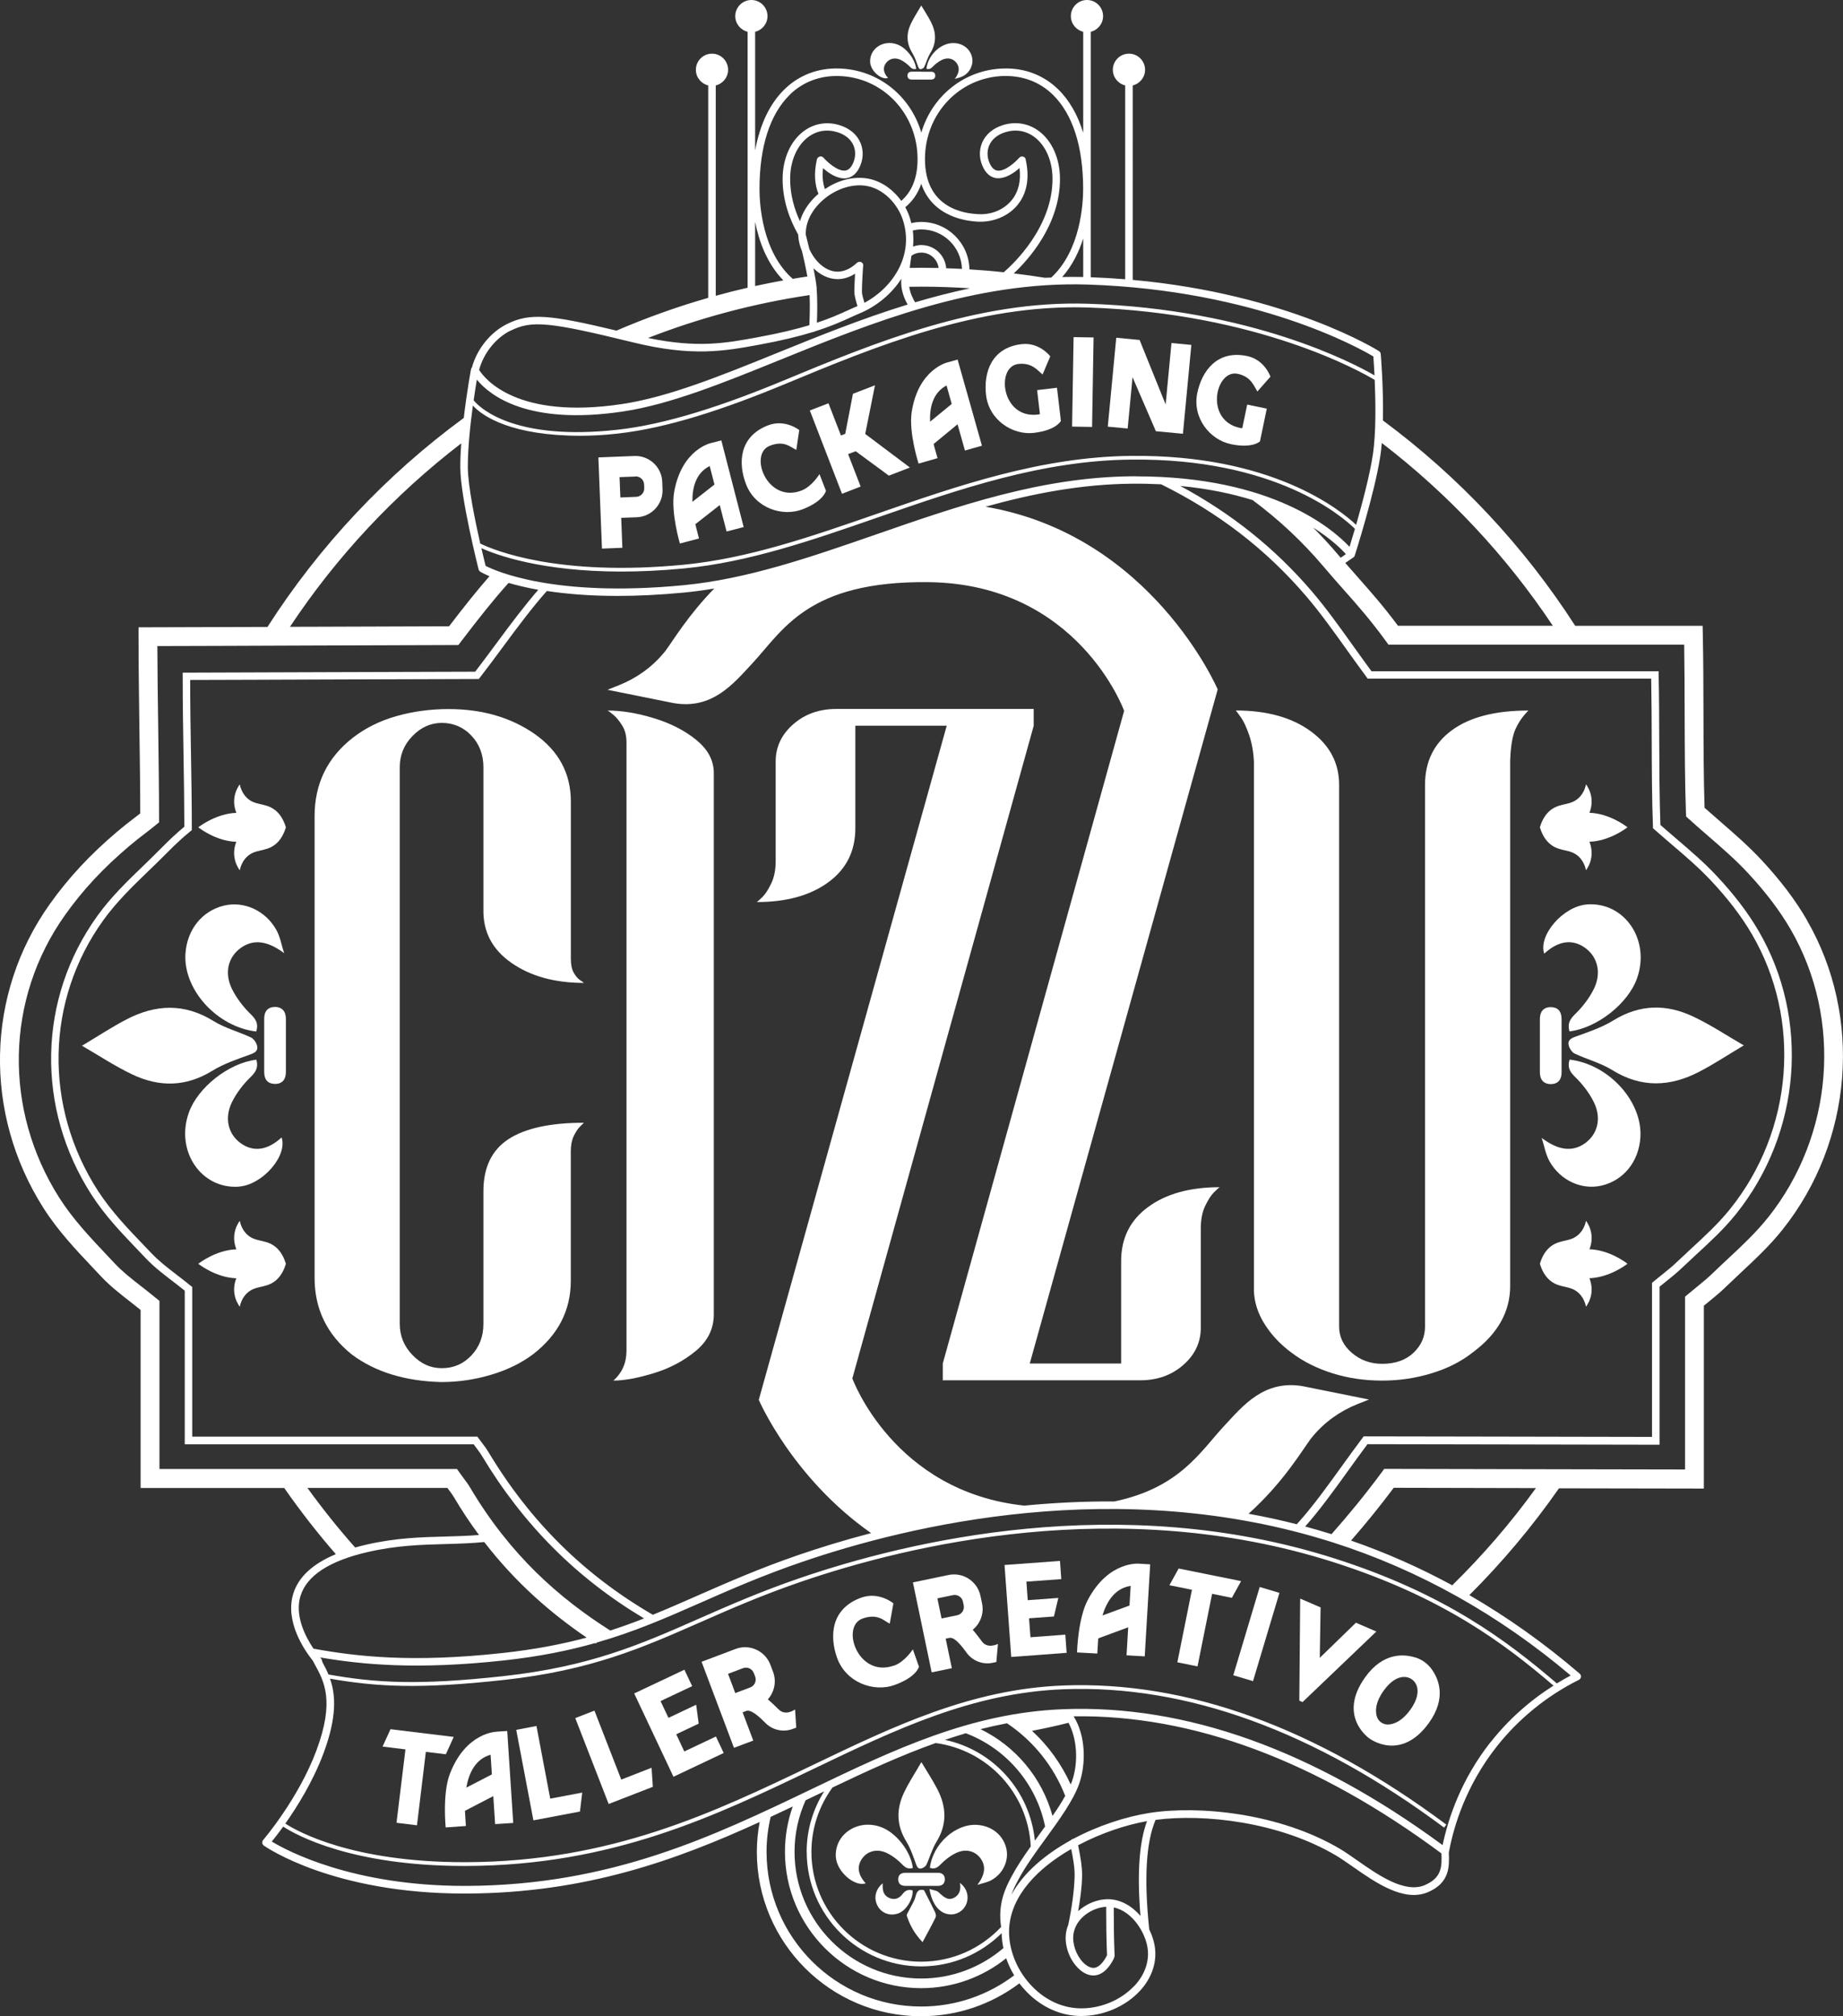
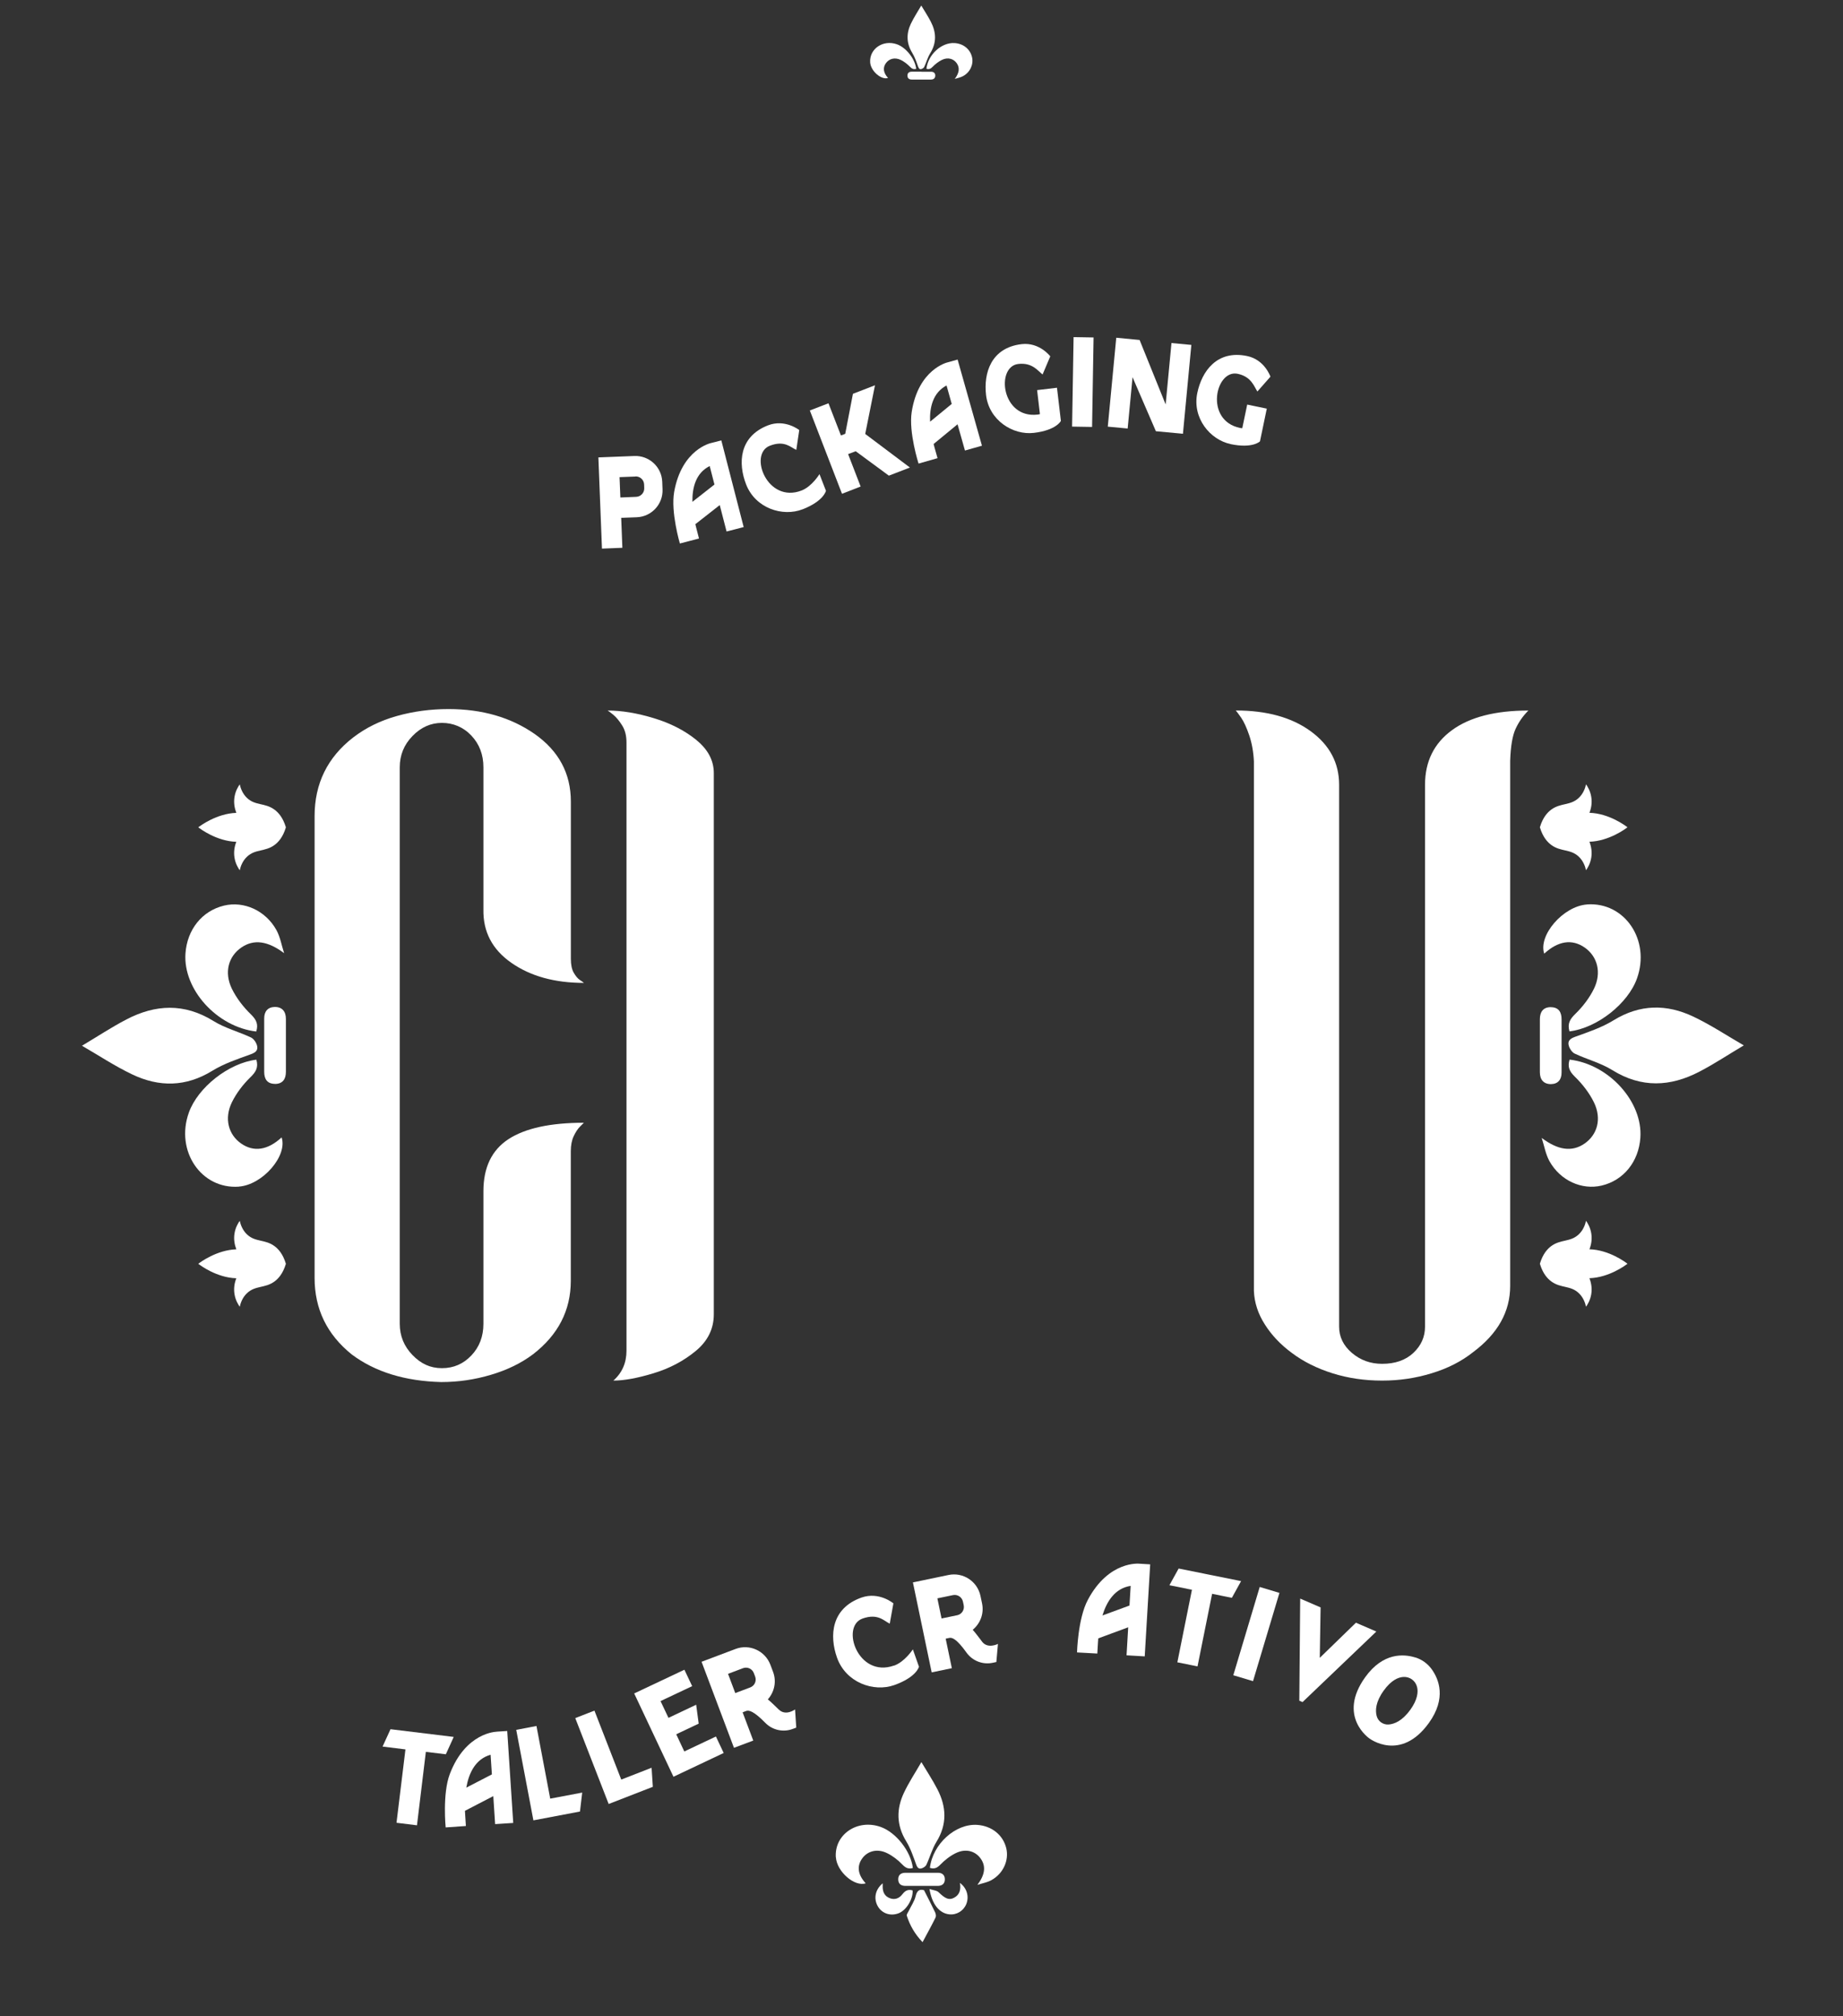
<svg xmlns="http://www.w3.org/2000/svg" id="Capa_2" data-name="Capa 2" viewBox="0 0 313.42 342.64">
  <rect x="0" y="0" width="313.42" height="342.64" fill="#333333" stroke="none" />
  <defs>
    <style>      .cls-1 {        fill: #fff;        stroke-width: 0px;      }    </style>
  </defs>
  <g id="Recursos">
    <g>
      <path class="cls-1" d="m156.15,11.35c.11.32.26.47.55.38.18-.05.41-.2.48-.37.36-.77.58-1.61,1.02-2.32,1.11-1.79,1.02-3.57.09-5.36-.48-.93-1.06-1.81-1.62-2.74-.6,1.04-1.26,2.03-1.77,3.1-.78,1.65-.77,3.3.22,4.92.45.73.73,1.57,1.02,2.38Z" />
      <path class="cls-1" d="m151.02,13.25c-.79-.86-.92-1.71-.38-2.49.55-.79,1.54-1.06,2.55-.57.57.28,1.1.69,1.54,1.14.32.33.59.51,1.08.37-.2-1.7-1.71-3.61-3.27-4.17-2.36-.84-4.72.77-4.56,3.08.1,1.48,1.91,3.02,3.03,2.64Z" />
      <path class="cls-1" d="m157.55,11.69c.43.13.71.02,1.05-.33.45-.47,1-.89,1.58-1.18,1.01-.49,1.99-.21,2.54.59.53.78.4,1.64-.35,2.64.48-.15.99-.24,1.42-.48,1.21-.67,1.8-2,1.51-3.23-.32-1.35-1.47-2.28-2.95-2.38-2.22-.15-4.52,1.94-4.8,4.36Z" />
      <path class="cls-1" d="m156.71,12.18c-.54,0-1.09,0-1.63,0-.45,0-.75.18-.76.66,0,.48.29.68.74.68,1.09,0,2.18,0,3.26,0,.46,0,.74-.24.73-.69,0-.42-.28-.64-.72-.64-.54,0-1.09,0-1.63,0Z" />
-       <path class="cls-1" d="m307.3,156.39c-1.97-3.41-4.5-6.75-7.73-10.22-2.21-2.37-4.54-4.39-7-6.53-.88-.76-1.79-1.55-2.69-2.35-.16-4.94-.18-10.69-.19-16.26-.01-4.39-.02-8.92-.11-13.1l-.03-1.57h-21.67c-8.7-13.52-19.8-25.35-32.7-34.9.11-5.45-.34-10.98-.37-11.29-.02-.2-.12-.38-.29-.49-.17-.11-15.46-9.71-41.89-12.11V14.52c1.2-.29,2.1-1.37,2.1-2.66,0-1.51-1.23-2.74-2.74-2.74s-2.74,1.23-2.74,2.74c0,1.29.9,2.37,2.1,2.66v32.94c-1.9-.15-3.85-.27-5.86-.34V5.4c1.2-.29,2.1-1.37,2.1-2.66,0-1.51-1.23-2.74-2.74-2.74s-2.74,1.23-2.74,2.74c0,1.29.9,2.37,2.1,2.66v17.17c-.93-3.04-2.36-5.54-4.26-7.39-2.47-2.41-5.68-3.64-9.27-3.54-6.68.17-12.18,4.69-14,10.9-1.82-6.21-7.32-10.72-14-10.9-3.6-.1-6.8,1.13-9.27,3.54-2.5,2.43-4.18,5.97-4.99,10.39V5.4c1.2-.29,2.1-1.37,2.1-2.66,0-1.51-1.23-2.74-2.74-2.74s-2.74,1.23-2.74,2.74c0,1.29.9,2.37,2.1,2.66v43.5c-1.82.42-3.63.87-5.42,1.37V14.52c1.2-.29,2.1-1.37,2.1-2.66,0-1.51-1.23-2.74-2.74-2.74s-2.74,1.23-2.74,2.74c0,1.29.9,2.37,2.1,2.66v36.1c-5.35,1.53-10.55,3.4-15.6,5.57-11.31-2.71-14.73-3.05-18.6-1.13-2.9,1.44-5.14,4.31-5.98,7.38-.08.09-.14.19-.16.31-.01.06-.71,3.82-1.23,8.28-13.19,9.67-24.54,21.72-33.38,35.52-9.44.03-17.85.06-20.33.06h-1.6v1.6c0,4.87.08,10.45.15,15.84.07,5.09.14,9.92.14,14.19-.43.34-.82.64-1.21.94-.78.59-1.58,1.21-2.68,2.14-4.66,3.94-8.31,7.87-11.51,12.36-10.88,15.3-11.29,35.57-1.04,51.66,2.47,3.87,5.53,7.1,8.49,10.23.45.47.89.94,1.33,1.41,1.46,1.55,3.07,2.81,4.78,4.15.62.48,1.25.98,1.9,1.5v30.26h24.43c2.72,3.91,5.65,7.66,8.77,11.25-3.94,1.64-6.37,3.89-7.24,6.73-1.43,4.7,1.83,9.5,3.33,11.38.1.19.21.38.31.58,1.61,2.93,3.45,6.24.29,14.7-3.06,8.2-8.99,15.12-9.05,15.19-.12.14-.17.32-.15.5.02.18.12.34.27.45.48.33,11.85,8.15,34.1,8.15.13,0,.27,0,.4,0,20.27-.09,35.65-5.69,49.82-12.16-.31,1.65-.48,3.35-.48,5.09,0,15.39,12.52,27.92,27.92,27.92,6.27,0,12.06-2.08,16.73-5.59.25.34.52.67.8.98,2.49,2.78,5.74,4.4,9.14,4.56.2,0,.39.01.59.01,3.69,0,7.44-1.58,9.91-4.21,1.97-2.1,2.91-4.67,2.63-7.23-.12-1.09-.47-2.22-.99-3.28-.91-8.6-.54-14.85,1.08-18.61,8.27-1.08,21.08.34,30.76,6.1.82.49,1.76,1.15,2.77,1.85,3.88,2.71,8.7,6.07,12.78,4.34,3.75-1.6,3.64-4.41,3.56-6.66,0-.02,0-.04,0-.06,0,0,0,0,0-.02.84-4.56,2.93-11.38,8.1-17.96,3.74-4.75,8.58-8.69,14.02-11.39.19-.1.32-.28.35-.49.03-.21-.05-.42-.22-.56-5.95-5.11-12.22-9.56-18.76-13.35,5.6-5.58,10.7-11.65,15.24-18.15,10.42.02,20.26.04,23.04.04h1.6v-31.08c.31-.26.61-.5.91-.74.98-.8,1.91-1.56,2.79-2.42.88-.85,1.77-1.68,2.66-2.52,2.4-2.24,4.89-4.56,7.06-7.3,11.94-15.02,13.59-36.12,4.12-52.51Zm-43.23-50.04h-26.33c-2.5-3.36-4.61-5.73-6.82-8.24-.69-.78-1.41-1.59-2.14-2.43l1.27-.88c.16-.07.29-.21.34-.38.03-.1,3.39-10.58,4.35-16.94.1-.69.19-1.42.25-2.19,11.31,8.67,21.16,19.17,29.08,31.06Zm-43.49,152.72c-2.76-.71-5.51-1.3-8.25-1.8,5.85-5.25,9.03-10.64,10.58-12.74.07-.09.16-.21.29-.36,2.04-2.47,4.69-4.36,7.67-5.54l1.94-.77-11.22-2.26c-6.59-1.15-10.18,3.28-13.34,6.67-4.14,4.44-7.58,10.56-18.72,12.91-5.29-.03-10.42.23-15.34.71-22.27-2.37-29.24-21.62-29.24-21.62l30.84-110.92v-2.86h-33.57c-2.9,0-5.35.87-7.33,2.61-1.99,1.74-2.98,3.85-2.98,6.34v16.91c0,1.49-.25,2.75-.75,3.79-.5,1.04-.99,1.8-1.49,2.3-.5.5-.83.79-.99.87,5.06,0,9.12-1.12,12.18-3.36,3.07-2.24,4.6-5.3,4.6-9.2v-17.41h15.54l-31.96,114.57s5.67,13.25,19.1,22.65c-4.64,1.21-8.76,2.49-12.24,3.68-6.76,2.32-12.09,4.67-17.25,6.93-2.59,1.14-5.09,2.24-7.63,3.27-11.7-6.79-20.92-15.9-28.03-27.78-.24-.41-.51-.77-.89-1.26-.2-.27-.44-.58-.72-.97l-.19-.26h-48.5v-25.44l-.24-.19c-.84-.68-1.64-1.3-2.41-1.89-1.62-1.25-3.02-2.33-4.29-3.66-.42-.45-.85-.89-1.28-1.34-2.74-2.85-5.57-5.81-7.81-9.26-9.26-14.33-8.9-32.39.92-46.01,2.27-3.14,5.04-5.82,7.73-8.41,1.03-1,2.1-2.02,3.13-3.07,1.42-1.44,2.67-2.59,3.94-3.62l.24-.19v-.31c0-4.19-.07-8.27-.14-12.58-.07-4.09-.14-8.32-.14-12.64,3.8,0,15.03-.05,25.92-.09,10.52-.04,20.58-.07,22.86-.07h.31l.19-.25c1.42-1.83,2.75-3.64,4.04-5.38,2.47-3.34,4.82-6.49,7.34-9.33,3.23.49,7.2.84,12.01.84,3.36,0,7.12-.17,11.32-.57,1.72-.17,3.43-.4,5.14-.69-4.4,4.5-6.93,8.73-8.26,10.54-.07.09-.16.21-.29.36-2.04,2.47-4.69,4.36-7.67,5.54l-1.94.77,11.22,2.26c6.59,1.15,10.18-3.28,13.34-6.67,5.3-5.68,9.43-14.11,30.02-13.88,25.49.28,33.28,21.87,33.28,21.87l-30.84,110.92v2.86h33.57c2.9,0,5.35-.87,7.33-2.61,1.99-1.74,2.98-3.85,2.98-6.34v-16.91c0-1.49.25-2.75.75-3.79.5-1.04.99-1.8,1.49-2.3.5-.5.83-.79.99-.87-5.06,0-9.12,1.12-12.18,3.36-3.07,2.24-4.6,5.31-4.6,9.2v17.41h-15.54l31.96-114.57s-11.21-26.23-39.49-31.05c8.01-2.23,16.26-3.83,24.85-3.91,1.75-.02,3.42.02,5.02.1,9.73,4.81,17.86,11.06,24.67,19.02,2.35,2.74,4.52,5.78,6.82,8.99,1.1,1.54,2.24,3.13,3.45,4.76l.19.26h48.21c.07,3.66.08,7.2.09,10.63.02,5,.03,9.71.21,14.52v.27s.21.18.21.18c1.03.92,2.06,1.79,3.07,2.66,2.3,1.96,4.47,3.82,6.48,5.95,2.96,3.13,5.26,6.14,7.05,9.19,8.56,14.61,7.06,33.41-3.74,46.8-1.97,2.44-4.27,4.56-6.5,6.61-.86.79-1.71,1.58-2.56,2.39-.77.74-1.58,1.39-2.52,2.14-.45.36-.93.74-1.42,1.16l-.23.19v26.18c-3.81,0-14.91-.03-25.6-.05-10.55-.02-20.71-.04-23.12-.04h-.32l-.19.26c-1.25,1.66-2.43,3.3-3.58,4.89-2.44,3.38-4.74,6.58-7.28,9.43-.1.11-.2.22-.3.32Zm-27.32-178.12c-.27,0-.54,0-.81,0-15.4.14-29.6,5.07-43.34,9.84-11.28,3.91-21.94,7.61-32.88,8.67-22.07,2.13-32.08-2.48-33.65-3.29-.12-.48-.39-1.58-.72-3.01,2.57,1.16,10.24,3.98,23.82,3.98,3.21,0,6.76-.16,10.64-.53,11.06-1.07,21.77-4.78,33.1-8.72,13.67-4.74,27.8-9.65,43.03-9.78,24.46-.25,35.85,9.68,37.97,11.77-.37,1.26-.69,2.32-.92,3.06-2.76-2.96-13.1-11.98-36.25-11.98Zm35.63,13.22l-.89.62c-.15-.17-.29-.34-.44-.51-1.36-1.61-2.78-3.14-4.25-4.62,3.09,1.95,4.86,3.72,5.57,4.51Zm4.86-30.37c-3.34-1.94-20.85-11.29-48.8-12.18-18.76-.59-36.29,6.66-51.74,13.07-10.23,4.24-19.89,7.43-28.23,8.35-16.87,1.86-23.03-3.29-24.43-5,.2-1.4.39-2.63.54-3.52,2.17,2.65,8.63,7.85,24.89,5.41,8.02-1.21,17.06-4.87,26.63-8.75,15.53-6.3,33.15-13.42,52.31-12.82,28.71.92,46.29,10.82,48.63,12.22.04.53.12,1.7.2,3.22Zm-104.95-6.47c-5.43,1-10.19,1.86-18.6.11,8.74-3.4,17.94-5.87,27.48-7.29.09,1.96,0,4.17-.04,5.12-2.22.67-5.06,1.37-8.84,2.06Zm10.59-30.71c-.23.06-.41.24-.47.48-.58,2.52-.3,4.44.27,5.85-.15.13-.31.26-.46.4-1.33,1.27-2.25,2.74-2.69,4.25-.99-2.13-1.67-4.56-1.67-7.2,0-3.03,1.16-5.7,3.1-7.13,1.45-1.07,3.16-1.35,4.94-.8,1.35.42,2.3,1.21,2.75,2.29.42,1.01.34,2.18-.21,3.22-.33.62-.73.95-1.22,1.01-1.32.15-3.11-1.53-3.69-2.19-.16-.18-.4-.26-.64-.2Zm-.5,22.4c-.08-.92-.3-2.16-.55-3.43,1.13,1.11,2.55,1.85,4.1,1.85h0c1.16,0,2.16-.41,2.97-.92-.06,1.08-.13,2.49-.12,3.17.02.6.33,1.67.53,2.33-.03.01-.06.03-.1.04-.52.22-1.05.46-1.62.72-1.32.6-2.88,1.31-5.18,2.07.06-1.35.12-3.85-.05-5.83Zm8.11,2.43c-.2-.67-.41-1.44-.42-1.79-.03-.97.15-3.68.19-4.33.07-.22.04-.47-.13-.64-.23-.24-.59-.26-.85-.06-.03.02-.06.03-.08.06-.73.68-1.88,1.48-3.26,1.48h0c-2.07,0-3.91-1.79-4.82-3.87-.29-1.22-.51-2.11-.54-2.2-.01-.04-.04-.07-.05-.11-.12-1.94.82-4.02,2.6-5.71,2.07-1.97,4.89-3.02,7.35-2.74,3.29.38,5.69,3.24,6.52,5.74,2.03,6.08-1.67,11.59-6.49,14.18Zm27.44-24.36c-.05-.23-.23-.42-.47-.48-.23-.06-.48.02-.64.2-.58.66-2.36,2.34-3.69,2.19-.49-.06-.89-.39-1.22-1.01-.55-1.04-.63-2.22-.22-3.22.45-1.08,1.4-1.88,2.75-2.3,1.78-.55,3.49-.27,4.94.8,1.94,1.43,3.1,4.1,3.1,7.13,0,8.23-6.7,14.5-8.29,15.87-1.93-.21-3.88-.37-5.84-.49-.08-4.46-3.72-8.06-8.2-8.06-.58,0-1.14.08-1.69.2-.08-.35-.17-.7-.29-1.05-.18-.54-.43-1.1-.73-1.65,1.13-.93,2.11-2.21,2.72-3.98,1.95,5.72,7.84,6.39,9.89,6.44,2.52.05,4.97-1,6.48-2.84,1.13-1.38,2.28-3.84,1.38-7.74Zm-19.45,16.41s0-.02.01-.04c.48-.33,1.05-.53,1.67-.53,1.52,0,2.76,1.14,2.95,2.61-.96-.02-1.92-.03-2.88-.03-.68,0-1.35.01-2.03.02.08-.69.18-1.4.28-2.04Zm5.92,2.09c-.17-2.2-1.99-3.94-4.23-3.94-.5,0-.97.1-1.41.26.09-.89.08-1.81-.04-2.74.47-.1.95-.18,1.45-.18,3.74,0,6.8,2.99,6.91,6.71-.89-.05-1.78-.08-2.68-.11Zm-4.17,3.13c2.76,0,5.49.1,8.21.28-3.17.67-6.28,1.48-9.33,2.38-.35-.57-.83-1.55-1-2.64.71-.01,1.42-.02,2.13-.02Zm27.47-1.64c-1.2-.03-2.39-.02-3.57,0,1.73-1.96,2.86-4.29,3.57-6.56v6.56Zm-13.5-34.16c3.21-.09,6.12,1.01,8.34,3.18,3.37,3.29,5.15,8.82,5.15,16,0,2.57-.45,10.47-5.42,15.07-.36.02-.72.02-1.07.04-1.76-.28-3.53-.53-5.31-.74,2.5-2.34,7.86-8.28,7.86-16.06,0-3.44-1.35-6.49-3.62-8.16-1.77-1.3-3.93-1.65-6.08-.99-1.7.53-2.97,1.6-3.56,3.03-.56,1.36-.47,2.93.27,4.31.66,1.25,1.56,1.61,2.2,1.68,1.46.16,2.97-.89,3.91-1.72.27,2.19-.18,4.06-1.34,5.47-1.26,1.54-3.3,2.45-5.46,2.37-2.79-.07-9.28-1.12-9.28-9.37,0-7.72,5.88-13.92,13.4-14.12Zm-36.41,3.18c2.22-2.16,5.11-3.27,8.34-3.18,7.51.19,13.4,6.4,13.4,14.12,0,3.53-1.19,5.72-2.77,7.1-1.39-1.92-3.53-3.56-6.16-3.86-2.29-.26-4.73.43-6.83,1.86-.36-1.06-.48-2.25-.31-3.56.93.83,2.44,1.88,3.91,1.72.64-.08,1.54-.43,2.2-1.68.73-1.38.83-2.95.27-4.31-.59-1.43-1.85-2.5-3.56-3.03-2.15-.67-4.31-.31-6.08.99-2.27,1.67-3.62,4.72-3.62,8.16,0,3.61,1.16,6.82,2.66,9.46,0,.07,0,.14,0,.21.06.87.29,1.78.65,2.63.3,1.26.65,2.85.9,4.26-.83.12-1.66.26-2.49.4-5.19-4.57-5.65-12.67-5.65-15.28,0-7.18,1.78-12.71,5.15-16Zm-5.88,21.6c.63,3.25,1.98,7.07,4.8,9.95-1.61.29-3.21.62-4.8.96v-10.91Zm-41.61,18.51c3.62-1.8,6.54-1.52,20.85,1.98,10.11,2.48,15.58,1.47,21.37.41,3.97-.73,6.92-1.46,9.21-2.17,0,0,0,0,0,0,.12,0,.24-.05.34-.11,2.77-.87,4.57-1.69,6.06-2.37.55-.25,1.07-.49,1.58-.7,2.79-1.16,5.37-3.24,7.06-5.87-.02.36-.03.7-.01.98.08,1.36.63,2.6,1.08,3.4-7.8,2.4-15.22,5.4-22.22,8.24-9.5,3.85-18.47,7.49-26.34,8.67-17.87,2.69-23.34-4.27-24.31-5.8.73-2.75,2.76-5.4,5.33-6.68Zm-6.39,12.72c1.74,1.92,6.76,5.13,18.28,5.13,1.93,0,4.04-.11,6.34-.37,8.43-.93,18.14-4.14,28.41-8.4,15.4-6.39,32.84-13.62,51.48-13.03,29.1.93,46.79,11.07,48.85,12.31.16,3.7.25,9-.32,12.73-.53,3.52-1.82,8.33-2.84,11.9-2.75-2.59-14.35-11.95-38.18-11.72-15.34.14-29.52,5.06-43.24,9.82-11.3,3.92-21.97,7.62-32.95,8.68-21.34,2.06-32.24-2.46-34.58-3.6-.9-3.97-2.09-9.84-2.11-12.91-.02-3.26.42-7.29.86-10.56Zm-1.98,6.42c-.11,1.44-.17,2.85-.16,4.15.03,5.04,2.99,16.78,3.11,17.28.04.16.15.3.29.39.08.05.59.35,1.56.76-2.15,2.46-4.33,5.19-6.87,8.51-3.42,0-13.09.04-23.27.08-1.26,0-2.53,0-3.79.01,7.92-11.94,17.79-22.48,29.13-31.18ZM26.54,220.63c-.89-.74-1.74-1.4-2.56-2.04-1.68-1.31-3.13-2.44-4.42-3.81-.45-.48-.89-.95-1.34-1.42-2.85-3.02-5.81-6.14-8.11-9.75-9.55-14.98-9.18-33.85.94-48.08,3.08-4.32,6.46-7.95,10.97-11.77,1.04-.88,1.81-1.47,2.56-2.04.59-.45,1.18-.9,1.88-1.48l.59-.48v-.76c0-4.48-.07-9.59-.14-15-.07-4.8-.13-9.75-.15-14.2,4.69,0,15.68-.05,26.35-.09,11.14-.04,21.66-.08,24.05-.08h.79l.48-.63c3.05-4,5.54-7.14,8.06-9.93,1.37.4,3.04.81,5.05,1.17-2.36,2.72-4.58,5.68-6.9,8.81-1.23,1.66-2.5,3.38-3.83,5.11-2.78,0-12.45.04-22.55.07-11.59.04-23.57.09-26.55.09h-.64v.64c0,4.56.07,9,.14,13.3.07,4.2.13,8.18.14,12.25-1.23,1.01-2.44,2.13-3.81,3.52-1.02,1.03-2.08,2.06-3.1,3.05-2.73,2.63-5.55,5.34-7.88,8.58-10.13,14.05-10.51,32.68-.96,47.45,2.3,3.56,5.18,6.55,7.96,9.45.43.44.85.89,1.27,1.33,1.34,1.41,2.84,2.56,4.44,3.79.69.53,1.41,1.08,2.15,1.68v26.11h49.13c.2.27.38.51.54.72.35.47.6.8.81,1.15,7.06,11.77,16.14,20.87,27.63,27.72-1.86.73-3.77,1.42-5.75,2.06-8.64-5.48-17.01-12.78-23.85-24.33-.28-.48-.59-.9-.99-1.43-.21-.28-.45-.61-.74-1.02l-.48-.67H27.12v-28.57l-.58-.48Zm25.73,32.25h23.81c.1.14.2.27.29.39.37.49.61.82.81,1.16,1.36,2.3,2.79,4.45,4.28,6.45-1.88.15-3.74.21-5.64.26-4.17.11-8.49.22-13.56,1.39-.65.15-1.26.31-1.86.48-2.87-3.23-5.58-6.62-8.12-10.13Zm-1.16,18.35c1.05-3.44,4.9-5.95,11.42-7.45,4.95-1.14,9.2-1.25,13.31-1.36,2.19-.06,4.33-.13,6.51-.34,5.36,6.94,11.37,12.13,17.42,16.24-4.15,1.11-8.76,2.01-14.23,2.61-15.53,1.71-25,.59-32.22-.73,0,0,0,0-.01,0-1.43-2.13-3.22-5.66-2.21-8.97Zm105.54,69.79c-14.5,0-26.29-11.79-26.29-26.29,0-2.05.25-4.03.7-5.94,1.26-.58,2.5-1.17,3.75-1.76-.85,2.41-1.32,5-1.32,7.7,0,12.77,10.39,23.17,23.17,23.17,5.46,0,10.49-1.91,14.45-5.08.35,1,.8,1.97,1.36,2.9-4.4,3.33-9.88,5.3-15.81,5.3Zm25.65-38.27c-.06.17-.14.36-.22.53-1.57-3.47-3.81-6.57-6.57-9.11,2.06-.4,4.12-.84,6.2-1.37,1.45,2.67,1.73,6.7.59,9.95Zm-11.05-9.87c4.45,2.98,7.93,7.28,9.9,12.34-.61,1.1-1.35,2.25-2.16,3.41-1.77-6.49-6.3-11.86-12.25-14.75,1.49-.38,2.99-.71,4.51-1Zm-7.02,1.69c6.84,2.58,12.01,8.55,13.5,15.85-.32.44-.64.89-.96,1.33-.26.36-.52.72-.78,1.08-.83-8.49-7.1-15.39-15.29-17.13,1.17-.39,2.34-.77,3.53-1.12Zm-5.13,1.67c8.84,1.16,15.75,8.53,16.19,17.57-1.22,1.72-2.38,3.44-3.23,5.05l-.08.15c-.89,1.69-2.35,4.46-1.73,8.49-3.41,3.63-8.24,5.9-13.6,5.9-10.29,0-18.66-8.37-18.66-18.66,0-4.09,1.34-7.86,3.58-10.94,5.85-2.79,11.61-5.45,17.52-7.55Zm-21.91,18.49c0,10.74,8.73,19.47,19.47,19.47,5.33,0,10.16-2.16,13.68-5.64.01.84.12,1.69.3,2.53-3.77,3.22-8.65,5.17-13.98,5.17-11.88,0-21.54-9.66-21.54-21.54,0-3.12.68-6.07,1.88-8.75.55-.26,1.09-.52,1.63-.78.51-.24,1.01-.48,1.52-.73-1.86,2.98-2.97,6.49-2.97,10.26Zm55.7,22.79c-2.35,2.51-5.98,3.96-9.51,3.8-3.06-.14-5.98-1.61-8.24-4.13-2.41-2.69-3.72-6.24-3.52-9.51.35-5.6,4.94-10.21,10.55-13.43.29,1.45.6,3.07.58,4.55-.04,2.47-.54,5.83-1.09,8.37-.18.44-.31.89-.38,1.38-.28,1.98.51,4.33,1.97,5.85.92.96,1.96,1.43,2.95,1.33,1.61-.16,2.67-1.75,3.22-2.86.03-.06.04-.13.05-.19.05-.1.08-.2.08-.31-.13-3.01-.14-5.59-.14-7.7v-.49c3.19.67,5.48,4.38,5.78,7.14.24,2.18-.57,4.39-2.29,6.21Zm-4.77-13.45v.59c0,2.09.02,4.66.14,7.65-.53,1.06-1.32,2.06-2.19,2.14-.58.05-1.27-.29-1.9-.95-1.18-1.23-1.85-3.2-1.62-4.78.38-2.68,3.13-4.52,5.57-4.65Zm5.84,1.56c-1.45-1.68-3.4-2.85-5.57-2.85h-.03c-1.72,0-3.61.76-5.01,2.03.36-2,.65-4.18.67-5.99.03-1.64-.33-3.46-.62-4.91-.02-.1-.04-.2-.06-.3,3.88-2.05,8.11-3.46,11.72-4.1-1.34,3.64-1.7,8.94-1.11,16.13Zm48.37-5.25c-3.42,1.46-7.93-1.68-11.54-4.21-1.02-.71-1.99-1.39-2.84-1.9-10.29-6.12-24.05-7.47-32.48-6.15-4,.63-8.69,2.14-12.94,4.4,0,0-.02,0-.02,0-.16.02-.28.11-.38.22-4.29,2.36-8.07,5.5-10.14,9.3.34-.97.77-1.79,1.13-2.46l.08-.15c1.15-2.17,2.91-4.6,4.62-6.95,2.32-3.19,4.71-6.48,5.71-9.33,1.16-3.3,1.15-8.13-.95-11.45,20.23-.31,41.26,7.51,62.55,23.3.08,2.12.12,4.12-2.78,5.36Zm11.16-24.31c-4.97,6.32-7.18,12.85-8.16,17.52-21.95-16.14-43.65-23.92-64.54-23.1-15.72.61-28.83,6.9-42.71,13.55-16.79,8.05-34.15,16.37-58.69,16.48-.13,0-.26,0-.39,0-19.05,0-30.19-5.97-32.78-7.54.43-.52,1.12-1.4,1.94-2.53,2.25,1.45,11.66,6.68,30.79,6.68.15,0,.3,0,.45,0,24.76-.1,42.22-8.48,59.1-16.57,13.79-6.61,26.81-12.85,42.34-13.46,20.9-.82,42.7,7.1,64.74,23.51l.38-.51c-22.17-16.51-44.09-24.45-65.15-23.64-15.66.61-28.74,6.88-42.59,13.52-16.82,8.06-34.21,16.4-58.83,16.51-.15,0-.3,0-.45,0-18.95,0-28.23-5.15-30.42-6.56,2.02-2.86,4.7-7.15,6.5-11.96,2.33-6.26,2.05-9.97,1.1-12.67,7.91,1.38,15.22,1.8,29.54.22,14.85-1.63,23.44-5.42,33.39-9.79,5.14-2.26,10.45-4.6,17.17-6.9,18.17-6.23,54.1-14.95,90.55-3.33,18.63,5.94,29.13,13.9,37.42,20.98-4.07,2.58-7.73,5.84-10.69,9.61Zm11.26-9.97c-8.37-7.15-18.93-15.22-37.79-21.23-36.62-11.67-72.7-2.92-90.95,3.34-6.75,2.31-12.07,4.66-17.22,6.92-9.9,4.36-18.45,8.12-33.2,9.74-14.47,1.59-21.73,1.14-29.73-.28-.31-.75-.67-1.42-1.01-2.06-.06-.18-.12-.36-.16-.54-.07-.08-.15-.18-.25-.3,7.14,1.22,16.5,2.13,31.27.51,6.03-.66,11.02-1.68,15.49-2.95.04.03.08.06.13.08.04-.06.09-.1.13-.16,6.47-1.85,11.87-4.22,17.73-6.8,5.13-2.26,10.44-4.59,17.15-6.89,18.14-6.22,53.99-14.92,90.35-3.33,14.58,4.65,28.18,12.25,40.42,22.61-.79.42-1.57.87-2.34,1.34Zm-17.78-16.67c-5.55-3.01-11.3-5.55-17.21-7.6,2.49-2.86,4.76-5.64,7.26-8.97,3.52,0,13.35.02,23.52.05.22,0,.44,0,.66,0-4.27,5.91-9.04,11.43-14.23,16.52Zm53.71-62.52c-2.03,2.55-4.32,4.69-6.74,6.95-.91.85-1.82,1.69-2.71,2.56-.78.76-1.62,1.44-2.58,2.23-.48.39-.99.8-1.52,1.25l-.57.48v29.37c-4.68,0-15.53-.03-26.02-.05-11.1-.02-21.8-.05-24.33-.05h-.81l-.48.65c-2.93,3.95-5.52,7.08-8.48,10.44-1.49-.47-2.99-.89-4.48-1.3,2.52-2.86,4.81-6.02,7.22-9.37,1.08-1.5,2.2-3.06,3.37-4.62,2.89,0,12.66.02,22.79.04,11.38.02,23.22.05,26.25.05h.64v-26.86c.41-.34.8-.65,1.18-.95.92-.74,1.79-1.44,2.6-2.22.84-.8,1.69-1.58,2.54-2.37,2.26-2.08,4.6-4.23,6.63-6.75,11.12-13.8,12.67-33.19,3.84-48.25-1.84-3.14-4.2-6.22-7.22-9.42-2.06-2.19-4.26-4.06-6.58-6.05-.94-.8-1.89-1.62-2.85-2.46-.17-4.7-.18-9.32-.2-14.21-.01-3.63-.02-7.39-.1-11.28v-.63h-48.83c-1.13-1.53-2.2-3.03-3.24-4.48-2.32-3.24-4.51-6.3-6.89-9.08-6.29-7.35-13.69-13.26-22.39-17.94,4.77.46,8.86,1.33,12.31,2.41,4.52,3.36,8.51,7.11,12.09,11.34,1.19,1.41,2.31,2.67,3.4,3.9,2.31,2.6,4.49,5.06,7.12,8.66l.48.66h50.29c.06,3.71.07,7.65.08,11.48.02,5.86.03,11.91.22,17.05l.03.68.5.45c1.09.99,2.18,1.93,3.24,2.85,2.4,2.08,4.67,4.04,6.76,6.29,3.06,3.29,5.45,6.44,7.3,9.64,8.82,15.27,7.27,34.93-3.86,48.92Z" />
      <path class="cls-1" d="m86.98,163.65c3.26,2.27,7.37,3.4,12.32,3.4-.08-.08-.31-.25-.68-.49-.37-.25-.72-.66-1.05-1.24-.33-.58-.49-1.36-.49-2.35v-26.74c0-4.78-2.06-8.62-6.19-11.51-4.04-2.8-8.91-4.21-14.61-4.21-3.05,0-5.98.39-8.79,1.18-2.81.78-5.28,2-7.43,3.65-4.37,3.38-6.56,7.84-6.56,13.37v78.48c0,5.28,2.1,9.61,6.31,13,3.96,2.97,9.04,4.54,15.22,4.7,2.89,0,5.71-.41,8.48-1.24,2.76-.82,5.14-1.98,7.12-3.47,4.29-3.3,6.44-7.47,6.44-12.5v-22.03c0-.99.16-1.84.49-2.54.33-.7.68-1.24,1.05-1.61.37-.37.6-.6.68-.68-5.69,0-9.96.93-12.81,2.78-2.85,1.86-4.27,4.81-4.27,8.85v22.53c0,2.15-.68,3.94-2.04,5.38-1.36,1.44-3.03,2.17-5.01,2.17s-3.57-.74-5.01-2.23c-1.44-1.48-2.17-3.26-2.17-5.32v-94.57c0-2.06.72-3.84,2.17-5.32,1.44-1.49,3.11-2.23,5.01-2.23s3.65.72,5.01,2.17c1.36,1.44,2.04,3.24,2.04,5.38v24.14c-.08,3.8,1.5,6.83,4.77,9.1Z" />
      <path class="cls-1" d="m118.43,125.77c-1.98-1.61-4.39-2.85-7.24-3.71-2.85-.87-5.47-1.3-7.86-1.3.16.08.49.33.99.74.49.41.99,1.01,1.48,1.79.5.79.74,1.75.74,2.91v103.36c0,2.06-.74,3.76-2.23,5.08,1.81,0,4.08-.41,6.81-1.24,2.72-.82,5.12-2.08,7.18-3.78,2.06-1.69,3.09-3.78,3.09-6.25v-91.97c0-2.15-.99-4.02-2.97-5.63Z" />
      <path class="cls-1" d="m243.45,233.4c2.72-.82,5.08-2.02,7.06-3.59,4.21-3.14,6.31-6.89,6.31-11.26v-89.25c.08-2.48.39-4.29.93-5.45.54-1.16,1.26-2.19,2.17-3.09-5.61,0-9.95,1.11-13,3.34-3.05,2.23-4.58,5.32-4.58,9.28v92.09c0,1.73-.66,3.22-1.98,4.46-1.32,1.24-3.09,1.86-5.32,1.86-1.98,0-3.69-.62-5.14-1.86-1.45-1.24-2.17-2.72-2.17-4.46v-92.09c0-3.71-1.61-6.75-4.83-9.1-3.22-2.35-7.47-3.53-12.75-3.53.16.17.47.58.93,1.24.45.66.91,1.65,1.36,2.97.45,1.32.72,2.81.8,4.46v89.99c.08,1.98.7,3.88,1.86,5.69,1.15,1.82,2.68,3.43,4.58,4.83,1.98,1.49,4.29,2.64,6.93,3.47,2.64.83,5.45,1.24,8.42,1.24s5.69-.41,8.42-1.24Z" />
      <path class="cls-1" d="m46.66,211.77c-1.61-1.17-3.24-.64-4.64-1.96-.77-.72-1.1-1.65-1.25-2.32-.3.41-.73,1.15-.89,2.14-.16.97,0,1.89.31,2.7-3.34.11-6.14,2.2-6.47,2.46.34.26,3.13,2.36,6.47,2.46-.32.8-.47,1.73-.31,2.7.16,1,.6,1.73.89,2.14.15-.68.48-1.6,1.25-2.32,1.41-1.32,3.03-.8,4.64-1.96.66-.48,1.45-1.33,1.95-2.99,0,0,0-.03,0-.03,0,0,0-.03,0-.03-.5-1.66-1.29-2.51-1.95-2.99Z" />
      <path class="cls-1" d="m46.66,137.59c-1.61-1.17-3.24-.64-4.64-1.96-.77-.72-1.1-1.65-1.25-2.32-.3.41-.73,1.15-.89,2.14-.16.97,0,1.89.31,2.7-3.34.11-6.14,2.2-6.47,2.46.34.26,3.13,2.36,6.47,2.46-.32.8-.47,1.73-.31,2.7.16,1,.6,1.73.89,2.14.15-.68.48-1.6,1.25-2.32,1.41-1.32,3.03-.8,4.64-1.96.66-.48,1.45-1.33,1.95-2.99,0,0,0-.03,0-.03,0,0,0-.03,0-.03-.5-1.66-1.29-2.51-1.95-2.99Z" />
      <path class="cls-1" d="m42.65,179.18c.88-.32,1.28-.72,1.05-1.52-.15-.51-.56-1.12-1.01-1.33-2.11-.99-4.44-1.59-6.4-2.81-4.95-3.06-9.85-2.83-14.79-.26-2.56,1.33-4.98,2.94-7.56,4.47,2.86,1.65,5.61,3.48,8.56,4.88,4.56,2.17,9.1,2.14,13.58-.61,2.01-1.24,4.33-2.01,6.57-2.82Z" />
      <path class="cls-1" d="m40.61,201.67c4.07-.29,8.33-5.26,7.28-8.36-2.37,2.18-4.73,2.53-6.88,1.04-2.17-1.51-2.92-4.26-1.57-7.02.77-1.56,1.89-3.02,3.14-4.24.91-.88,1.4-1.64,1.02-2.99-4.7.56-9.97,4.72-11.49,9.01-2.32,6.52,2.11,13.02,8.5,12.57Z" />
      <path class="cls-1" d="m43.58,175.3c.37-1.18.05-1.97-.9-2.89-1.29-1.25-2.46-2.76-3.25-4.37-1.35-2.79-.58-5.5,1.62-7.01,2.15-1.47,4.53-1.09,7.27.97-.43-1.32-.66-2.74-1.31-3.93-1.85-3.33-5.53-4.97-8.91-4.16-3.72.89-6.28,4.06-6.56,8.14-.42,6.11,5.35,12.48,12.03,13.26Z" />
      <path class="cls-1" d="m46.75,184.22c1.31,0,1.87-.81,1.87-2.05,0-3,0-6,0-9.01,0-1.28-.66-2.04-1.92-2.02-1.17.03-1.78.77-1.77,1.98.01,1.5,0,3,0,4.5,0,1.5.01,3,0,4.5-.01,1.25.49,2.08,1.82,2.09Z" />
      <path class="cls-1" d="m263.83,143.62c1.61,1.17,3.24.64,4.64,1.96.77.72,1.1,1.65,1.25,2.32.3-.41.73-1.15.89-2.14.16-.97,0-1.89-.31-2.7,3.34-.11,6.14-2.2,6.47-2.46-.34-.26-3.13-2.36-6.47-2.46.32-.8.47-1.73.31-2.7-.16-1-.6-1.73-.89-2.14-.15.68-.48,1.6-1.25,2.32-1.41,1.32-3.03.8-4.64,1.96-.66.48-1.45,1.33-1.95,2.99,0,0,0,.03,0,.03,0,0,0,.03,0,.03.5,1.66,1.29,2.51,1.95,2.99Z" />
      <path class="cls-1" d="m263.83,217.8c1.61,1.17,3.24.64,4.64,1.96.77.72,1.1,1.65,1.25,2.32.3-.41.73-1.15.89-2.14.16-.97,0-1.89-.31-2.7,3.34-.11,6.14-2.2,6.47-2.46-.34-.26-3.13-2.36-6.47-2.46.32-.8.47-1.73.31-2.7-.16-1-.6-1.73-.89-2.14-.15.68-.48,1.6-1.25,2.32-1.41,1.32-3.03.8-4.64,1.96-.66.48-1.45,1.33-1.95,2.99,0,0,0,.03,0,.03,0,0,0,.03,0,.03.5,1.66,1.29,2.51,1.95,2.99Z" />
      <path class="cls-1" d="m267.84,176.22c-.88.32-1.28.72-1.05,1.52.15.51.56,1.12,1.01,1.33,2.11.99,4.44,1.59,6.4,2.81,4.95,3.06,9.85,2.83,14.79.26,2.56-1.33,4.98-2.94,7.56-4.47-2.86-1.65-5.61-3.48-8.56-4.88-4.56-2.17-9.1-2.14-13.58.61-2.01,1.24-4.33,2.01-6.57,2.82Z" />
      <path class="cls-1" d="m269.89,153.72c-4.07.29-8.33,5.26-7.28,8.36,2.37-2.18,4.73-2.53,6.88-1.04,2.17,1.51,2.92,4.26,1.57,7.02-.77,1.56-1.89,3.02-3.14,4.24-.91.88-1.4,1.64-1.02,2.99,4.7-.56,9.97-4.72,11.49-9.01,2.32-6.52-2.11-13.02-8.5-12.57Z" />
      <path class="cls-1" d="m266.92,180.1c-.37,1.18-.05,1.97.9,2.89,1.29,1.25,2.46,2.76,3.25,4.37,1.35,2.79.58,5.5-1.62,7.01-2.15,1.47-4.53,1.09-7.27-.97.43,1.32.66,2.74,1.31,3.93,1.85,3.33,5.53,4.97,8.91,4.16,3.72-.89,6.28-4.06,6.56-8.14.42-6.11-5.35-12.48-12.03-13.26Z" />
      <path class="cls-1" d="m263.74,171.17c-1.31,0-1.87.81-1.87,2.05,0,3,0,6,0,9.01,0,1.28.66,2.04,1.92,2.02,1.17-.03,1.78-.77,1.77-1.98-.01-1.5,0-3,0-4.5s-.01-3,0-4.5c.01-1.25-.49-2.08-1.82-2.09Z" />
      <path class="cls-1" d="m155.81,316.9c.19.53.44.78.92.64.31-.09.68-.34.81-.61.6-1.28.97-2.69,1.7-3.88,1.86-3,1.72-5.98.16-8.98-.81-1.56-1.78-3.03-2.71-4.59-1,1.74-2.11,3.4-2.96,5.2-1.31,2.77-1.3,5.52.37,8.24.75,1.22,1.22,2.63,1.71,3.99Z" />
      <path class="cls-1" d="m142.15,315.66c.18,2.47,3.19,5.05,5.07,4.42-1.32-1.44-1.54-2.87-.63-4.18.92-1.32,2.59-1.77,4.26-.95.95.46,1.84,1.15,2.57,1.91.54.55.99.85,1.82.62-.34-2.85-2.86-6.05-5.47-6.98-3.96-1.41-7.9,1.28-7.63,5.16Z" />
      <path class="cls-1" d="m158.16,317.46c.71.22,1.2.03,1.75-.55.76-.78,1.67-1.5,2.65-1.97,1.69-.82,3.34-.35,4.25.99.9,1.3.66,2.75-.59,4.41.8-.26,1.66-.4,2.38-.8,2.02-1.12,3.01-3.36,2.53-5.41-.54-2.26-2.47-3.81-4.94-3.98-3.71-.25-7.57,3.25-8.05,7.3Z" />
      <path class="cls-1" d="m157.13,321.25c-.7-.2-1.17,0-1.41.99-.21.89-.78,1.7-1.19,2.55-.13.26-.39.59-.32.8.52,1.6,1.31,3.06,2.68,4.49.8-1.49,1.53-2.81,2.2-4.16.12-.24.06-.64-.06-.9-.57-1.21-1.2-2.4-1.89-3.77Z" />
      <path class="cls-1" d="m163.25,320.03c.17,1.06,0,1.99-1.03,2.52-.85.44-1.49.12-2.61-.96-.32-.31-.91-.33-1.54-.54.42,2.6,1.68,4.12,3.35,4.3,1.25.14,2.43-.57,2.91-1.75.51-1.28.1-2.7-1.07-3.58Z" />
      <path class="cls-1" d="m153.47,321.92c-.51.69-1.27,1.03-2.15.69-.86-.33-1.21-1.03-1.21-1.92,0-.19,0-.37,0-.61-1.28,1.06-1.58,2.61-.82,3.92.71,1.22,2.16,1.7,3.53,1.17,1.31-.5,2.48-2.42,2.38-3.88-.73-.22-1.25,0-1.72.63Z" />
      <path class="cls-1" d="m159.46,320.52c.78,0,1.24-.4,1.22-1.16-.02-.71-.47-1.08-1.2-1.07-.91,0-1.82,0-2.73,0s-1.82,0-2.73,0c-.76,0-1.26.3-1.27,1.1,0,.8.49,1.13,1.25,1.13,1.82,0,3.64,0,5.47,0Z" />
      <polygon class="cls-1" points="77.16 295.2 66.41 293.89 65.06 296.84 68.95 297.32 67.43 309.79 70.91 310.22 72.42 297.74 75.82 298.15 77.16 295.2" />
      <path class="cls-1" d="m84.44,294.32s-5.24.07-7.95,7.2c-1.27,3.36-.7,9.06-.7,9.06l3.44-.24s-.05-.76-.12-1.89c-.01-.21-.03-.45-.04-.69l4.82-2.5.31,4.76,3.08-.2-1.02-15.63-1.83.12Zm-5.14,9.5c.43-2.47,1.54-4.86,4.13-5.59l.22,3.34-4.35,2.25Z" />
      <polygon class="cls-1" points="91.23 293.34 87.79 294 90.71 309.38 98.63 307.88 99.01 304.66 93.57 305.69 91.23 293.34" />
      <polygon class="cls-1" points="105.65 302.45 101.09 290.73 97.83 292 103.51 306.6 111.02 303.68 110.81 300.44 105.65 302.45" />
      <polygon class="cls-1" points="116.37 297.67 115 294.75 118.82 292.94 118.39 289.73 113.68 291.96 112.33 289.11 117.71 286.57 116.39 283.78 107.85 287.81 114.53 301.97 123.07 297.93 121.75 295.13 116.37 297.67" />
      <path class="cls-1" d="m132.45,290.56c-.72-.7-1.32-1.29-1.87-1.74,1.1-1.24,1.51-3.01.89-4.67l-.46-1.22c-.9-2.37-3.55-3.58-5.92-2.68l-5.78,2.18,5.51,14.62,3.28-1.23-1.81-4.8.6-.23c.45-.17,1.26-.02,3.27,2.03,1.21,1.23,3.04,1.63,4.66,1.02l.59-.22-.2-3.09s-1.58,1.17-2.75.03Zm-4.87-3.77l-2.54.96-1.23-3.27,2.54-.96c.74-.28,1.57.09,1.85.84l.22.58c.28.74-.09,1.57-.84,1.85Z" />
      <path class="cls-1" d="m152.03,283.07c-6.11,2.17-9.14-6.64-5.34-7.99,2.61-.92,3.63.4,4.62.87l.62-3.45s-2.43-2.05-5.44-.98c-5.14,1.82-5.47,6.48-4.15,10.2,1.51,4.26,6.24,5.91,9.74,4.67,3.8-1.35,4.2-3.12,4.2-3.12l-1.04-2.95s-1.37,2.12-3.21,2.77Z" />
      <path class="cls-1" d="m167,278.99c-.61-.8-1.11-1.47-1.58-2,1.28-1.05,1.95-2.74,1.59-4.47l-.27-1.28c-.52-2.48-2.95-4.08-5.44-3.56l-6.05,1.26,3.19,15.29,3.43-.71-1.05-5.02.63-.13c.47-.1,1.25.18,2.92,2.51,1.01,1.4,2.75,2.08,4.45,1.72l.62-.13.27-3.08s-1.74.91-2.72-.4Zm-4.23-4.47l-2.65.55-.71-3.42,2.65-.55c.77-.16,1.53.33,1.7,1.11l.13.61c.16.77-.33,1.54-1.11,1.7Z" />
-       <polygon class="cls-1" points="175.24 278.26 175 275.04 179.23 274.73 179.98 271.58 174.78 271.96 174.55 268.81 180.48 268.38 180.26 265.29 170.83 265.98 171.97 281.61 181.39 280.91 181.17 277.82 175.24 278.26" />
      <path class="cls-1" d="m184.98,271.94c-1.68,3.17-1.82,8.9-1.82,8.9l3.45.19s.04-.76.11-1.89c.01-.22.03-.45.05-.69l5.09-1.88-.28,4.76,3.09.18.93-15.64-1.83-.11s-5.21-.58-8.78,6.16Zm7.1.93l-4.6,1.69c.73-2.4,2.14-4.63,4.8-5.03l-.2,3.34Z" />
      <polygon class="cls-1" points="200.44 266.58 198.87 269.42 202.7 270.19 200.22 282.52 203.65 283.21 206.13 270.88 209.49 271.56 211.06 268.72 200.44 266.58" />
      <rect class="cls-1" x="205.83" y="275.98" width="15.66" height="3.5" transform="translate(-113.69 402.73) rotate(-73.33)" />
      <polygon class="cls-1" points="230.59 275.79 224.44 281.76 224.58 273.19 221.11 271.69 220.96 289.04 220.97 289.04 220.97 289.04 221.51 289.28 234.06 277.29 230.59 275.79" />
      <path class="cls-1" d="m240.69,281.7c-1.99-.62-5.49-.86-8.51,3.33-4.82,6.69.7,10.43.7,10.43,0,0,5.3,4.05,10.12-2.64,3.02-4.2,1.69-7.44.47-9.13-.68-.95-1.66-1.65-2.77-2Zm-.86,8.89c-1.38,1.92-2.73,2.43-3.69,2.5-.95.06-1.8-.55-2.03-1.47-.24-.93-.18-2.37,1.2-4.29,1.27-1.76,2.46-2.27,3.34-2.32,1.09-.07,2.05.62,2.33,1.68.22.85.12,2.14-1.15,3.91Z" />
      <path class="cls-1" d="m105.84,93.1l-.2-5.09,2.65-.1c2.52-.1,4.48-2.22,4.38-4.74l-.05-1.29c-.1-2.52-2.22-4.48-4.74-4.38l-6.12.24.61,15.5,3.47-.14Zm2.22-12.13c.78-.03,1.45.58,1.48,1.37l.02.62c.03.78-.58,1.45-1.37,1.48l-2.69.11-.14-3.46,2.69-.1Z" />
      <path class="cls-1" d="m118.87,91.52s-.18-.71-.46-1.78c-.05-.2-.11-.42-.16-.65l4.15-3.25,1.16,4.49,2.91-.75-3.8-14.73-1.73.44s-4.99,1.02-6.29,8.31c-.61,3.43.97,8.77.97,8.77l3.25-.85Zm1.82-12.32l.81,3.15-3.75,2.94c-.04-2.44.6-4.92,2.94-6.08Z" />
      <path class="cls-1" d="m136.47,86.57c3.65-1.42,3.99-3.16,3.99-3.16l-1.1-2.83s-1.27,2.09-3.03,2.78c-5.87,2.28-9.07-6.18-5.42-7.6,2.51-.98,3.54.28,4.51.7l.5-3.37s-2.42-1.92-5.31-.8c-4.94,1.92-5.12,6.45-3.73,10.03,1.59,4.09,6.23,5.55,9.6,4.24Z" />
      <polygon class="cls-1" points="146.36 82.69 144.23 77.18 145.52 76.69 151.16 80.84 154.74 79.46 147.14 73.75 148.8 65.48 145.05 66.93 143.74 73.73 143.01 74.01 140.89 68.54 137.72 69.76 143.19 83.92 146.36 82.69" />
      <path class="cls-1" d="m159.44,77.88s-.2-.71-.5-1.77c-.06-.2-.12-.42-.17-.65l4.07-3.35,1.26,4.46,2.89-.82-4.14-14.64-1.72.48s-4.96,1.13-6.09,8.45c-.53,3.45,1.17,8.75,1.17,8.75l3.22-.92Zm1.53-12.36l.88,3.13-3.68,3.02c-.1-2.44.48-4.93,2.79-6.15Z" />
      <path class="cls-1" d="m175.82,73.57c3.83-.45,4.59-2.03,4.59-2.03v-.04s0,0,0,0l-.66-5.6-3.38.4.48,4.08c-.13.03-.26.07-.39.08-6.17.73-7.14-8.15-3.3-8.6,2.36-.28,3.32,1.14,4.14,1.79l1.31-3.09s-1.84-2.43-4.88-2.07c-5.19.61-6.48,4.9-6.04,8.66.51,4.3,4.58,6.84,8.12,6.42Z" />
      <rect class="cls-1" x="176.53" y="63.22" width="15.21" height="3.4" transform="translate(116.15 247.95) rotate(-89.04)" />
      <polygon class="cls-1" points="192.6 64.11 196.57 73.29 201.17 73.72 202.6 58.62 199.22 58.3 198.23 68.74 193.8 57.78 189.83 57.4 188.39 72.51 191.77 72.83 192.6 64.11" />
      <path class="cls-1" d="m209.27,75.48c3.78.79,5-.47,5-.47v-.04s.01,0,.01,0l1.15-5.52-3.33-.69-.84,4.02c-.13-.01-.26-.02-.39-.05-6.08-1.27-4.18-9.99-.39-9.2,2.32.49,2.78,2.14,3.35,3.01l2.22-2.52s-.97-2.89-3.97-3.51c-5.12-1.07-7.7,2.58-8.47,6.29-.88,4.24,2.17,7.94,5.66,8.67Z" />
    </g>
  </g>
</svg>